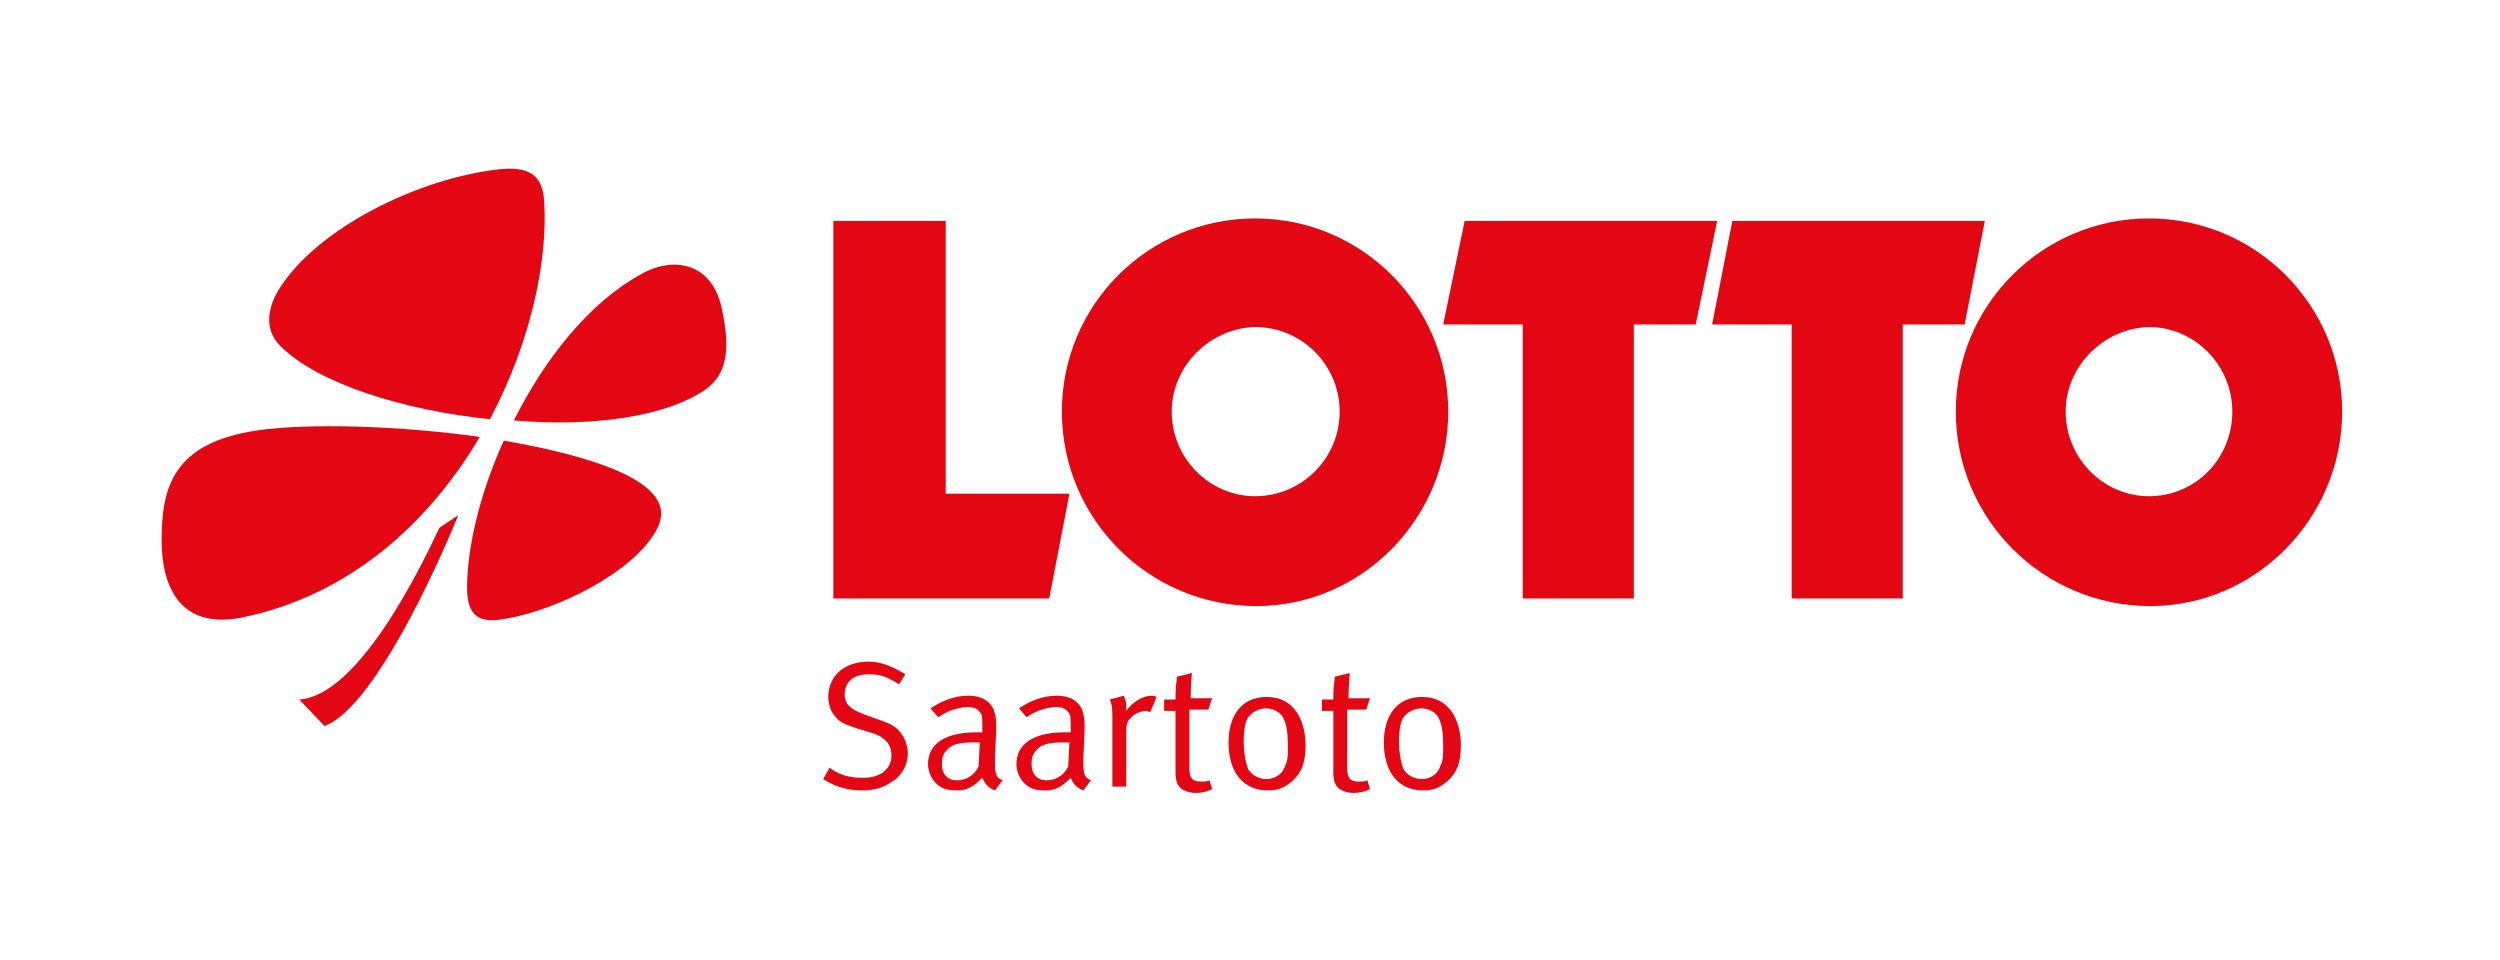
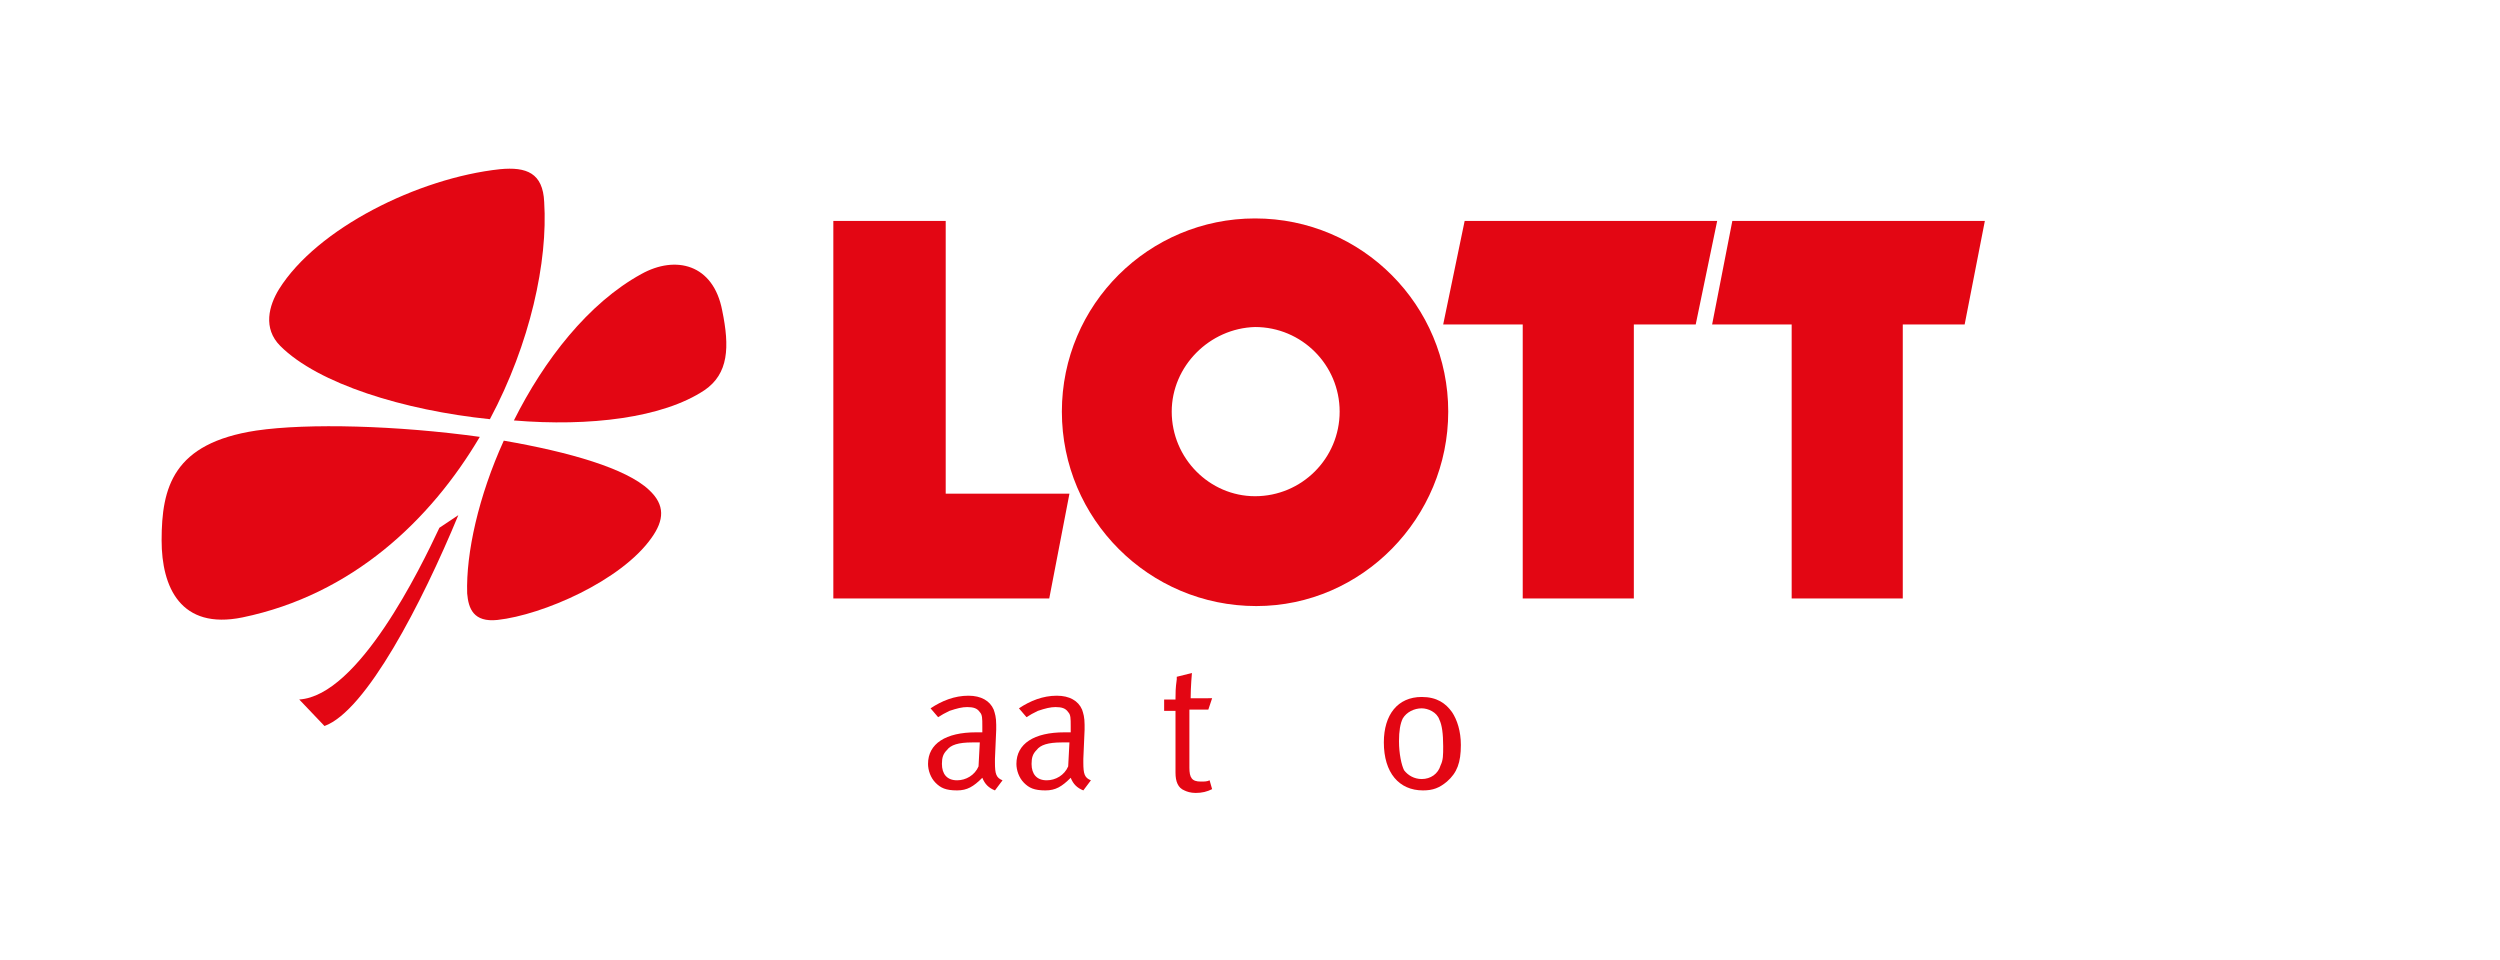
<svg xmlns="http://www.w3.org/2000/svg" version="1.1" id="Ebene_1" x="0px" y="0px" width="198px" height="76px" viewBox="0 0 198 76" style="enable-background:new 0 0 198 76;" xml:space="preserve">
  <style type="text/css">
	.st0{fill:#E30613;}
</style>
-   <path class="st0" d="M71.7,53.4l-0.5,0.8c-0.9-0.6-1.5-0.8-2.4-0.8c-1.2,0-1.9,0.6-1.9,1.6c0,0.8,0.5,1.2,1.6,1.6l1.1,0.4  c0.9,0.3,1.3,0.5,1.7,1c0.4,0.5,0.6,1.1,0.6,1.7c0,0.9-0.5,1.8-1.4,2.3c-0.6,0.4-1.3,0.6-2.2,0.6c-1.2,0-2.2-0.3-3.1-0.9l0.5-0.9  c0.8,0.6,1.6,0.8,2.6,0.8c0.7,0,1.1-0.1,1.6-0.4c0.5-0.4,0.7-0.8,0.7-1.4c0-0.9-0.6-1.5-1.7-1.8l-1-0.3c-0.9-0.3-1.4-0.5-1.7-0.9  c-0.4-0.4-0.6-1-0.6-1.6c0-1.7,1.3-2.8,3.2-2.8C69.8,52.4,70.7,52.8,71.7,53.4z" />
  <path class="st0" d="M77.6,58.8c-0.2,0-0.4,0-0.6,0c-1.1,0-1.7,0.2-2,0.6c-0.3,0.3-0.4,0.6-0.4,1.1c0,0.8,0.4,1.3,1.2,1.3  c0.7,0,1.4-0.4,1.7-1.1L77.6,58.8z M73.7,56.1c0.9-0.6,1.9-1,3-1c1,0,1.7,0.4,2,1.1c0.1,0.3,0.2,0.6,0.2,1.2c0,0.2,0,0.3,0,0.4  l-0.1,2.3c0,0.1,0,0.2,0,0.3c0,0.9,0.1,1.2,0.6,1.4l-0.6,0.8c-0.5-0.2-0.8-0.5-1-1c-0.7,0.7-1.2,1-2,1c-0.9,0-1.3-0.2-1.7-0.6  c-0.4-0.4-0.6-1-0.6-1.5c0-1.6,1.4-2.5,3.8-2.5c0.2,0,0.3,0,0.5,0v-0.5c0-0.6,0-0.9-0.2-1.1c-0.2-0.3-0.5-0.4-1-0.4  c-0.4,0-0.8,0.1-1.4,0.3c-0.4,0.2-0.6,0.3-0.9,0.5L73.7,56.1z" />
  <path class="st0" d="M84.7,58.8c-0.2,0-0.4,0-0.6,0c-1.1,0-1.7,0.2-2,0.6c-0.3,0.3-0.4,0.6-0.4,1.1c0,0.8,0.4,1.3,1.2,1.3  c0.7,0,1.4-0.4,1.7-1.1L84.7,58.8z M80.7,56.1c0.9-0.6,1.9-1,3-1c1,0,1.7,0.4,2,1.1c0.1,0.3,0.2,0.6,0.2,1.2c0,0.2,0,0.3,0,0.4  l-0.1,2.3c0,0.1,0,0.2,0,0.3c0,0.9,0.1,1.2,0.6,1.4l-0.6,0.8c-0.5-0.2-0.8-0.5-1-1c-0.7,0.7-1.2,1-2,1c-0.9,0-1.3-0.2-1.7-0.6  c-0.4-0.4-0.6-1-0.6-1.5c0-1.6,1.4-2.5,3.8-2.5c0.2,0,0.3,0,0.5,0v-0.5c0-0.6,0-0.9-0.2-1.1c-0.2-0.3-0.5-0.4-1-0.4  c-0.4,0-0.8,0.1-1.4,0.3c-0.4,0.2-0.6,0.3-0.9,0.5L80.7,56.1z" />
-   <path class="st0" d="M87.9,55.4l1.1-0.3c0.2,0.4,0.2,0.6,0.2,1.1v0.1c0.5-0.7,1.3-1.2,2-1.2c0.2,0,0.4,0.1,0.4,0.1l-0.5,1.2  c-0.1,0-0.2-0.1-0.3-0.1c-0.4,0-0.9,0.2-1.2,0.5c-0.3,0.3-0.4,0.5-0.4,1.1v4.4h-1.1V57C88.1,56.2,88.1,55.9,87.9,55.4z" />
  <path class="st0" d="M96,55.3l-0.3,0.9h-1.5v4.6c0,0.8,0.2,1.1,0.9,1.1c0.3,0,0.5,0,0.7-0.1l0.2,0.7c-0.4,0.2-0.8,0.3-1.3,0.3  c-0.4,0-0.7-0.1-0.9-0.2c-0.5-0.2-0.7-0.7-0.7-1.4v-4.9h-0.9v-0.9h0.9v-0.1c0-0.4,0-0.8,0.1-1.5l0-0.2l1.2-0.3c0,0-0.1,1.1-0.1,2H96  z" />
-   <path class="st0" d="M100.3,56.1c-0.6,0-1.2,0.3-1.5,0.8c-0.2,0.4-0.3,1-0.3,1.8c0,1,0.2,1.9,0.4,2.3c0.3,0.4,0.8,0.7,1.4,0.7  c0.7,0,1.3-0.4,1.5-1.1c0.2-0.4,0.2-0.8,0.2-1.5c0-1-0.1-1.7-0.3-2.1C101.5,56.4,100.8,56.1,100.3,56.1z M100.3,55.2  c1.2,0,1.9,0.5,2.4,1.2c0.4,0.6,0.7,1.5,0.7,2.6c0,1.4-0.3,2.2-1.1,2.9c-0.6,0.5-1.1,0.7-1.9,0.7c-1.9,0-3.1-1.4-3.1-3.8  C97.3,56.6,98.4,55.2,100.3,55.2z" />
-   <path class="st0" d="M108.5,55.3l-0.3,0.9h-1.5v4.6c0,0.8,0.2,1.1,0.9,1.1c0.3,0,0.5,0,0.7-0.1l0.2,0.7c-0.4,0.2-0.8,0.3-1.3,0.3  c-0.4,0-0.7-0.1-0.9-0.2c-0.5-0.2-0.7-0.7-0.7-1.4v-4.9h-0.9v-0.9h0.9v-0.1c0-0.4,0-0.8,0.1-1.5l0-0.2l1.2-0.3c0,0-0.1,1.1-0.1,2  H108.5z" />
  <path class="st0" d="M112.6,56.1c-0.6,0-1.2,0.3-1.5,0.8c-0.2,0.4-0.3,1-0.3,1.8c0,1,0.2,1.9,0.4,2.3c0.3,0.4,0.8,0.7,1.4,0.7  c0.7,0,1.3-0.4,1.5-1.1c0.2-0.4,0.2-0.8,0.2-1.5c0-1-0.1-1.7-0.3-2.1C113.8,56.4,113.1,56.1,112.6,56.1z M112.6,55.2  c1.2,0,1.9,0.5,2.4,1.2c0.4,0.6,0.7,1.5,0.7,2.6c0,1.4-0.3,2.2-1.1,2.9c-0.6,0.5-1.1,0.7-1.9,0.7c-1.9,0-3.1-1.4-3.1-3.8  C109.6,56.6,110.7,55.2,112.6,55.2z" />
  <polygon class="st0" points="66,17.5 74.9,17.5 74.9,39.1 84.7,39.1 83.1,47.4 66,47.4 " />
  <polygon class="st0" points="116,17.5 136,17.5 134.3,25.7 129.4,25.7 129.4,47.4 120.6,47.4 120.6,25.7 114.3,25.7 " />
  <polygon class="st0" points="137.2,17.5 157.2,17.5 155.6,25.7 150.7,25.7 150.7,47.4 141.9,47.4 141.9,25.7 135.6,25.7 " />
-   <path class="st0" d="M163.6,32.6c0,3.7,3,6.7,6.6,6.7c3.7,0,6.6-3,6.6-6.7s-3-6.7-6.6-6.7C166.6,26,163.6,29,163.6,32.6z   M154.9,32.6c0-8.5,6.9-15.3,15.3-15.3c8.5,0,15.3,6.9,15.3,15.3S178.7,48,170.3,48C161.8,48,154.9,41.1,154.9,32.6z" />
  <path class="st0" d="M92.8,32.6c0,3.7,3,6.7,6.6,6.7c3.7,0,6.7-3,6.7-6.7s-3-6.7-6.7-6.7C95.8,26,92.8,29,92.8,32.6z M84.1,32.6  c0-8.5,6.9-15.3,15.3-15.3c8.5,0,15.3,6.9,15.3,15.3S107.9,48,99.5,48C91,48,84.1,41.1,84.1,32.6z" />
  <path class="st0" d="M40.7,33.3c2.4-4.8,5.9-9.3,10.1-11.6c2.7-1.5,5.7-0.8,6.4,2.9c0.6,2.9,0.5,5-1.4,6.3  C52.5,33.1,46.7,33.8,40.7,33.3z" />
  <path class="st0" d="M38.8,33.2c-6.8-0.7-13.6-2.8-16.6-5.8c-1.4-1.4-0.9-3.2-0.1-4.5c3-4.8,11-8.8,17.5-9.5  c2.1-0.2,3.4,0.3,3.5,2.6C43.4,20.7,42,27.2,38.8,33.2z" />
  <path class="st0" d="M38,34.6c-3.9,6.6-10.1,12.5-18.8,14.3c-4.9,1-6.4-2.4-6.4-6.1c0-4.2,0.9-7.7,7.5-8.7  C24.4,33.5,31.5,33.7,38,34.6z" />
  <path class="st0" d="M39.9,34.9c5.2,0.9,9.7,2.2,11.5,3.9c1.3,1.2,1.2,2.4,0.2,3.8c-2.4,3.4-8.6,6.1-12.2,6.5  c-1.9,0.2-2.3-0.9-2.4-2.1C36.9,43.8,37.9,39.3,39.9,34.9z" />
  <path class="st0" d="M36.3,40.8c-2.9,7-7.3,15.5-10.6,16.7l-2-2.1c4.7-0.3,9.6-10.4,11.1-13.6L36.3,40.8z" />
</svg>